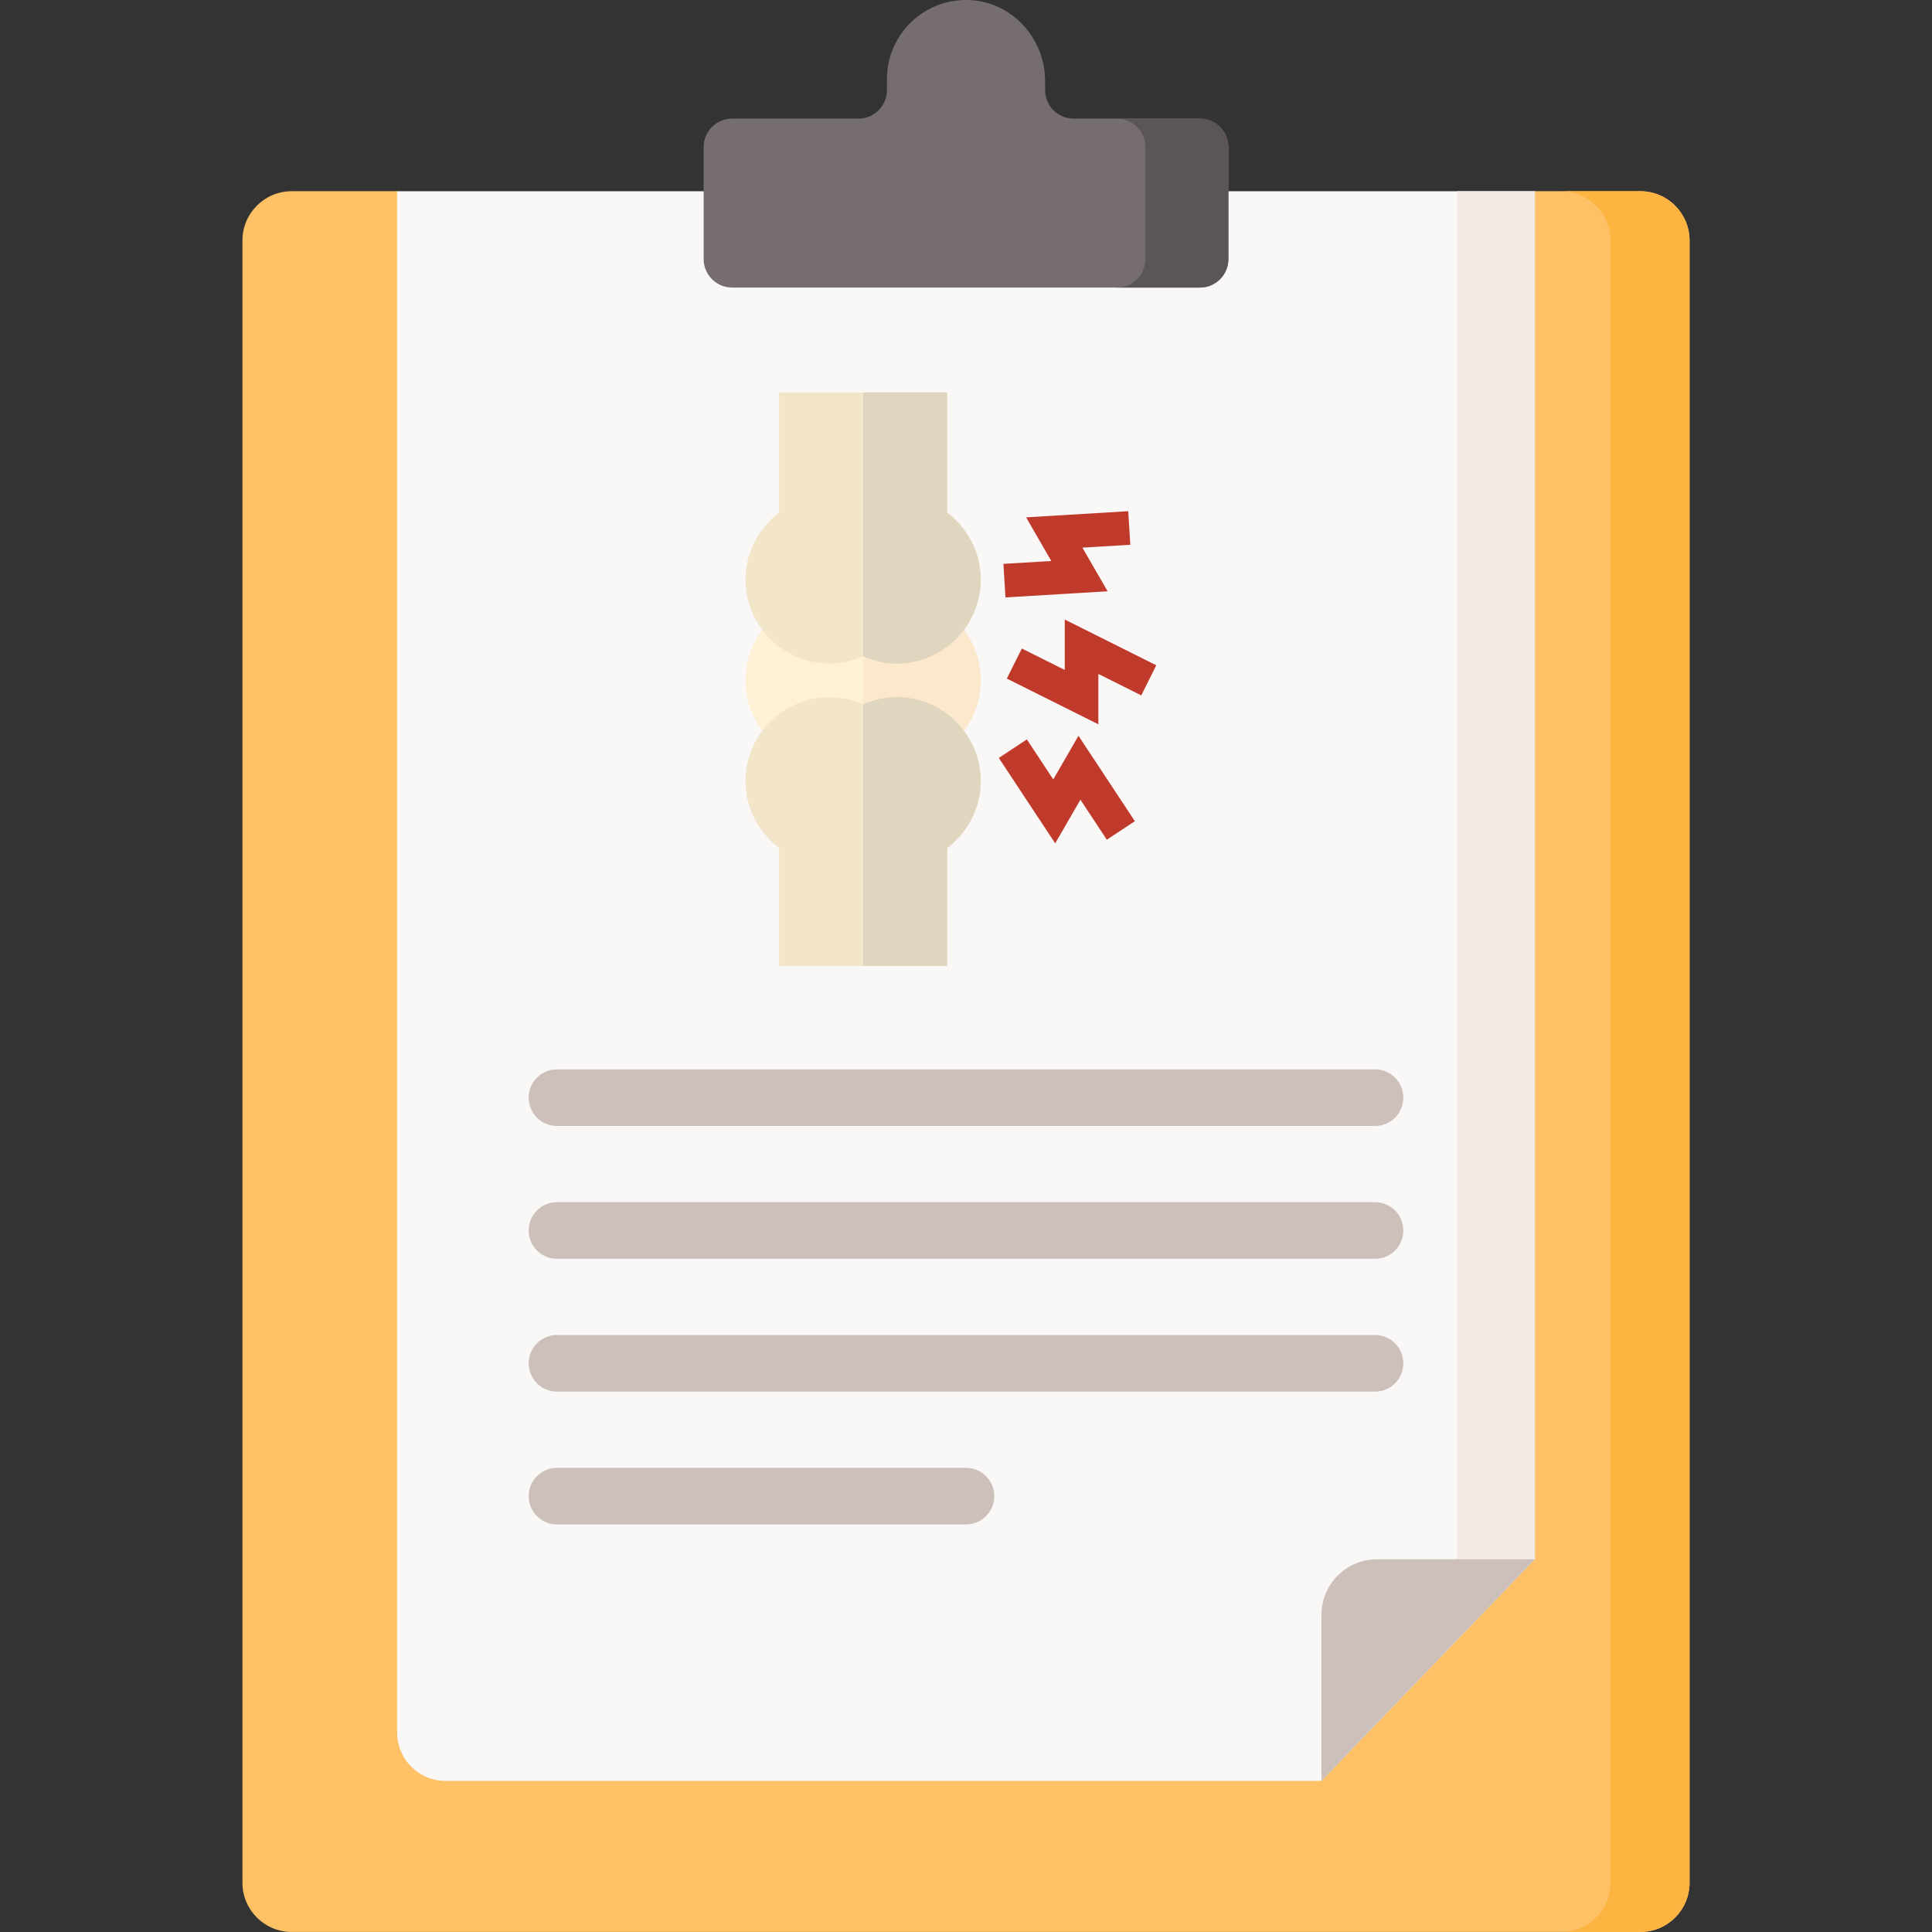
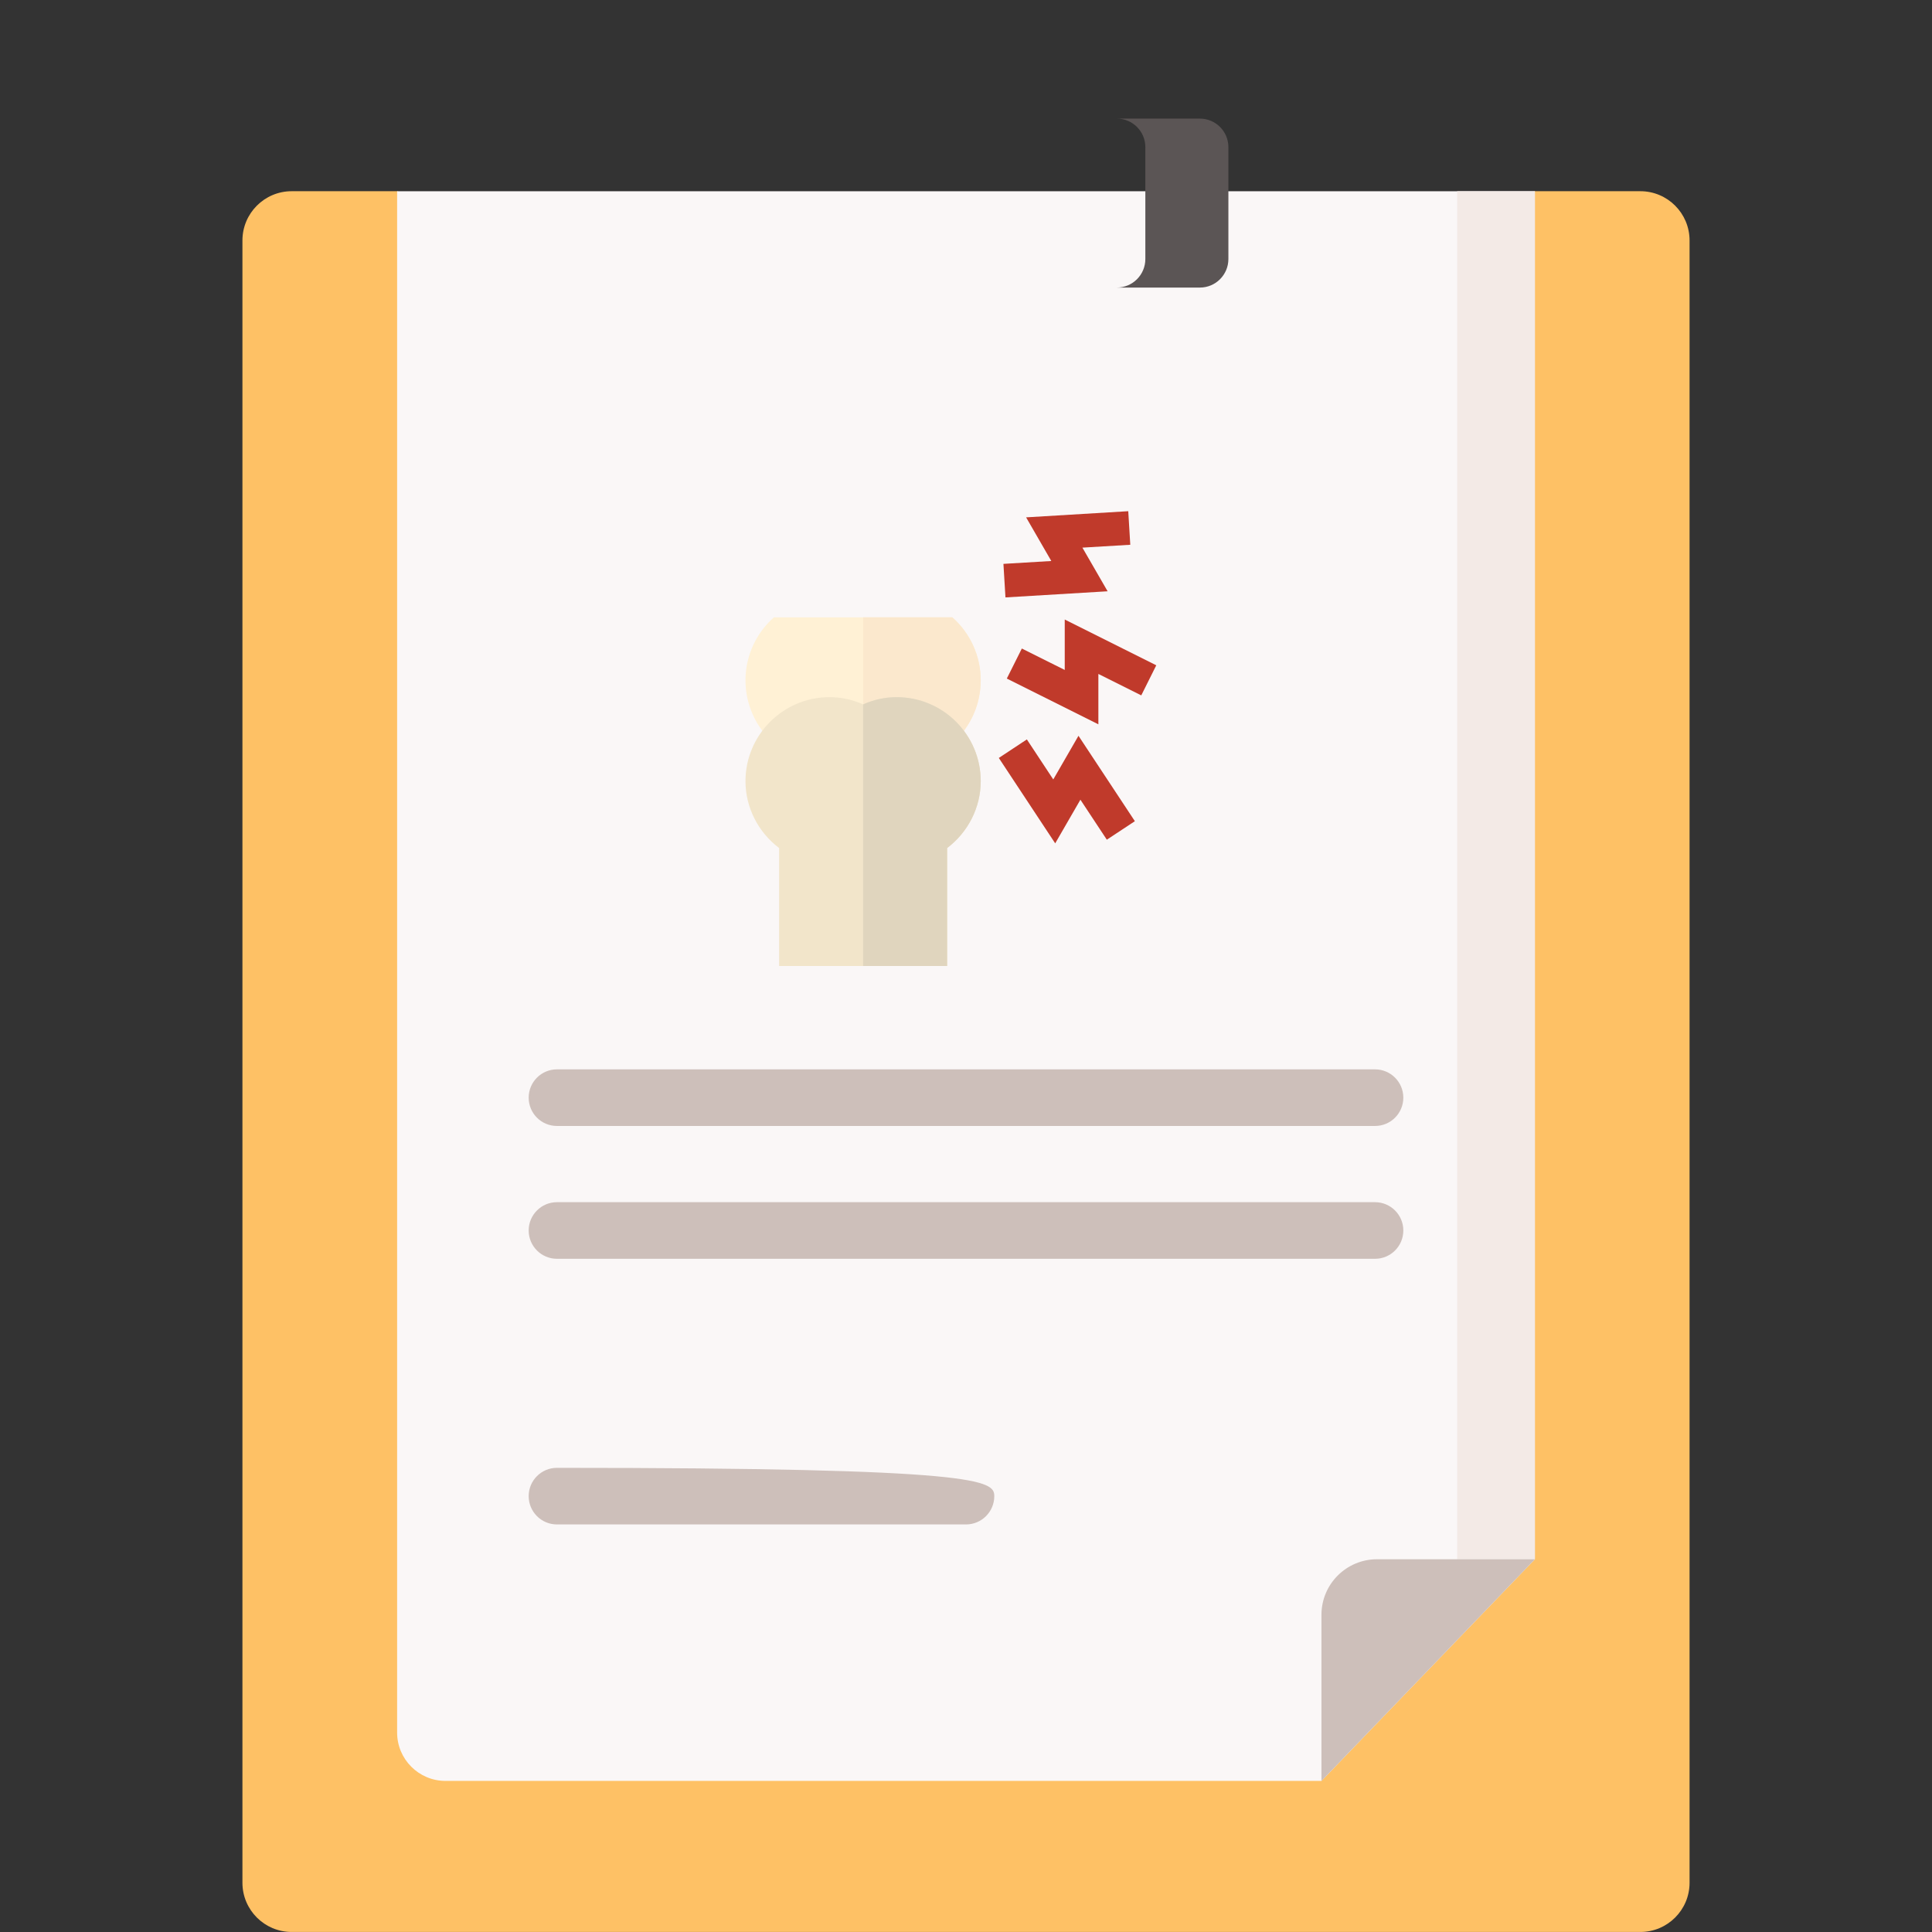
<svg xmlns="http://www.w3.org/2000/svg" width="64" height="64" viewBox="0 0 64 64" fill="none">
  <rect x="0" y="0" width="64" height="64" fill="#333333" stroke="none" />
  <g clip-path="url(#clip0)">
    <path d="M54.338 63.999H9.663C8.762 63.999 8.031 63.269 8.031 62.368V7.966C8.031 7.065 8.762 6.334 9.663 6.334H13.135H13.161L13.177 6.341L13.213 6.357L32.15 6.78L50.803 6.372L50.84 6.334H50.904H51.079H54.338C55.239 6.334 55.969 7.065 55.969 7.966V62.368C55.969 63.269 55.239 63.999 54.338 63.999Z" fill="#FEC165" />
-     <path d="M55.969 7.966V62.368C55.969 63.27 55.239 64 54.337 64H51.717C52.618 64 53.349 63.27 53.349 62.368V7.966C53.349 7.065 52.618 6.335 51.717 6.335H54.337C55.239 6.335 55.969 7.065 55.969 7.966Z" fill="#FDB441" />
    <path d="M50.845 51.652V6.335H13.155V57.392C13.155 58.277 13.873 58.995 14.759 58.995H43.776L50.845 51.652Z" fill="#FAF7F7" />
    <path d="M48.27 6.335H50.845V51.652H48.27V6.335Z" fill="#F3EAE6" />
-     <path d="M34.62 2.985V2.682C34.62 1.262 33.516 0.052 32.096 0.002C30.606 -0.051 29.381 1.141 29.381 2.62V2.985C29.381 3.506 28.958 3.929 28.436 3.929H24.253C23.732 3.929 23.309 4.352 23.309 4.874V8.581C23.309 9.103 23.732 9.526 24.253 9.526H39.748C40.27 9.526 40.693 9.103 40.693 8.581V4.874C40.693 4.352 40.27 3.929 39.748 3.929H35.565C35.043 3.929 34.62 3.506 34.62 2.985Z" fill="#766E6E" />
    <path d="M40.692 4.874V8.581C40.692 9.102 40.269 9.526 39.748 9.526H36.997C37.519 9.526 37.941 9.102 37.941 8.581V4.874C37.941 4.353 37.519 3.929 36.997 3.929H39.748C40.269 3.929 40.692 4.353 40.692 4.874Z" fill="#5B5555" />
    <path d="M43.775 58.995V53.493C43.775 52.476 44.6 51.652 45.617 51.652H50.845L43.775 58.995Z" fill="#CDBFBA" />
    <path d="M45.55 37.299H18.45C17.932 37.299 17.513 36.88 17.513 36.362C17.513 35.844 17.932 35.424 18.45 35.424H45.55C46.068 35.424 46.487 35.844 46.487 36.362C46.487 36.88 46.068 37.299 45.55 37.299Z" fill="#CDBFBA" />
    <path d="M45.55 41.699H18.45C17.932 41.699 17.513 41.279 17.513 40.761C17.513 40.244 17.932 39.824 18.45 39.824H45.55C46.068 39.824 46.487 40.244 46.487 40.761C46.487 41.279 46.068 41.699 45.55 41.699Z" fill="#CDBFBA" />
-     <path d="M45.55 46.099H18.45C17.932 46.099 17.513 45.679 17.513 45.161C17.513 44.644 17.932 44.224 18.45 44.224H45.55C46.068 44.224 46.487 44.644 46.487 45.161C46.487 45.679 46.068 46.099 45.55 46.099Z" fill="#CDBFBA" />
-     <path d="M32 50.499H18.45C17.932 50.499 17.513 50.079 17.513 49.561C17.513 49.044 17.932 48.624 18.45 48.624H32C32.518 48.624 32.937 49.044 32.937 49.561C32.937 50.079 32.518 50.499 32 50.499Z" fill="#CDBFBA" />
+     <path d="M32 50.499H18.45C17.932 50.499 17.513 50.079 17.513 49.561C17.513 49.044 17.932 48.624 18.45 48.624C32.518 48.624 32.937 49.044 32.937 49.561C32.937 50.079 32.518 50.499 32 50.499Z" fill="#CDBFBA" />
    <path d="M32.488 22.537C32.488 23.335 32.145 24.096 31.546 24.625H25.637C25.039 24.096 24.695 23.335 24.695 22.537C24.695 21.739 25.039 20.978 25.637 20.45H28.592H31.546C32.145 20.978 32.488 21.739 32.488 22.537Z" fill="#FFF1D5" />
    <path d="M32.488 22.537C32.488 23.335 32.145 24.096 31.546 24.625H28.592V20.45H31.546C32.145 20.978 32.488 21.739 32.488 22.537Z" fill="#FBE8CD" />
    <path d="M29.705 23.094C29.321 23.094 28.948 23.174 28.592 23.334C28.236 23.174 27.863 23.094 27.479 23.094C25.944 23.094 24.695 24.343 24.695 25.877C24.695 26.747 25.115 27.569 25.809 28.092V32H31.375V28.092C32.069 27.569 32.488 26.747 32.488 25.877C32.488 24.343 31.24 23.094 29.705 23.094Z" fill="#F2E5CA" />
    <path d="M32.488 25.877C32.488 26.747 32.069 27.569 31.375 28.092V32H28.592V23.334C28.948 23.174 29.321 23.094 29.705 23.094C31.24 23.094 32.488 24.343 32.488 25.877Z" fill="#E0D5BE" />
-     <path d="M31.375 16.982V13H25.809V16.982C25.115 17.505 24.695 18.327 24.695 19.197C24.695 20.732 25.944 21.98 27.479 21.98C27.863 21.98 28.236 21.9 28.592 21.74C28.948 21.9 29.321 21.98 29.705 21.98C31.24 21.98 32.488 20.732 32.488 19.197C32.488 18.327 32.069 17.505 31.375 16.982Z" fill="#F2E5CA" />
-     <path d="M32.488 19.197C32.488 20.732 31.24 21.98 29.705 21.98C29.321 21.98 28.948 21.9 28.592 21.74V13H31.375V16.982C32.069 17.505 32.488 18.327 32.488 19.197Z" fill="#E0D5BE" />
    <path d="M33.307 19.79L33.24 18.679L34.826 18.584L33.991 17.138L37.375 16.934L37.442 18.046L35.856 18.141L36.691 19.587L33.307 19.79Z" fill="#C03A2B" />
    <path d="M34.955 27.937L33.087 25.108L34.016 24.494L34.891 25.82L35.726 24.374L37.594 27.203L36.665 27.816L35.79 26.491L34.955 27.937Z" fill="#C03A2B" />
    <path d="M36.385 23.994L33.352 22.478L33.85 21.483L35.271 22.193V20.523L38.303 22.039L37.806 23.035L36.385 22.325V23.994Z" fill="#C03A2B" />
  </g>
  <defs>
    <clipPath id="clip0">
      <rect width="64" height="64" fill="white" />
    </clipPath>
  </defs>
</svg>